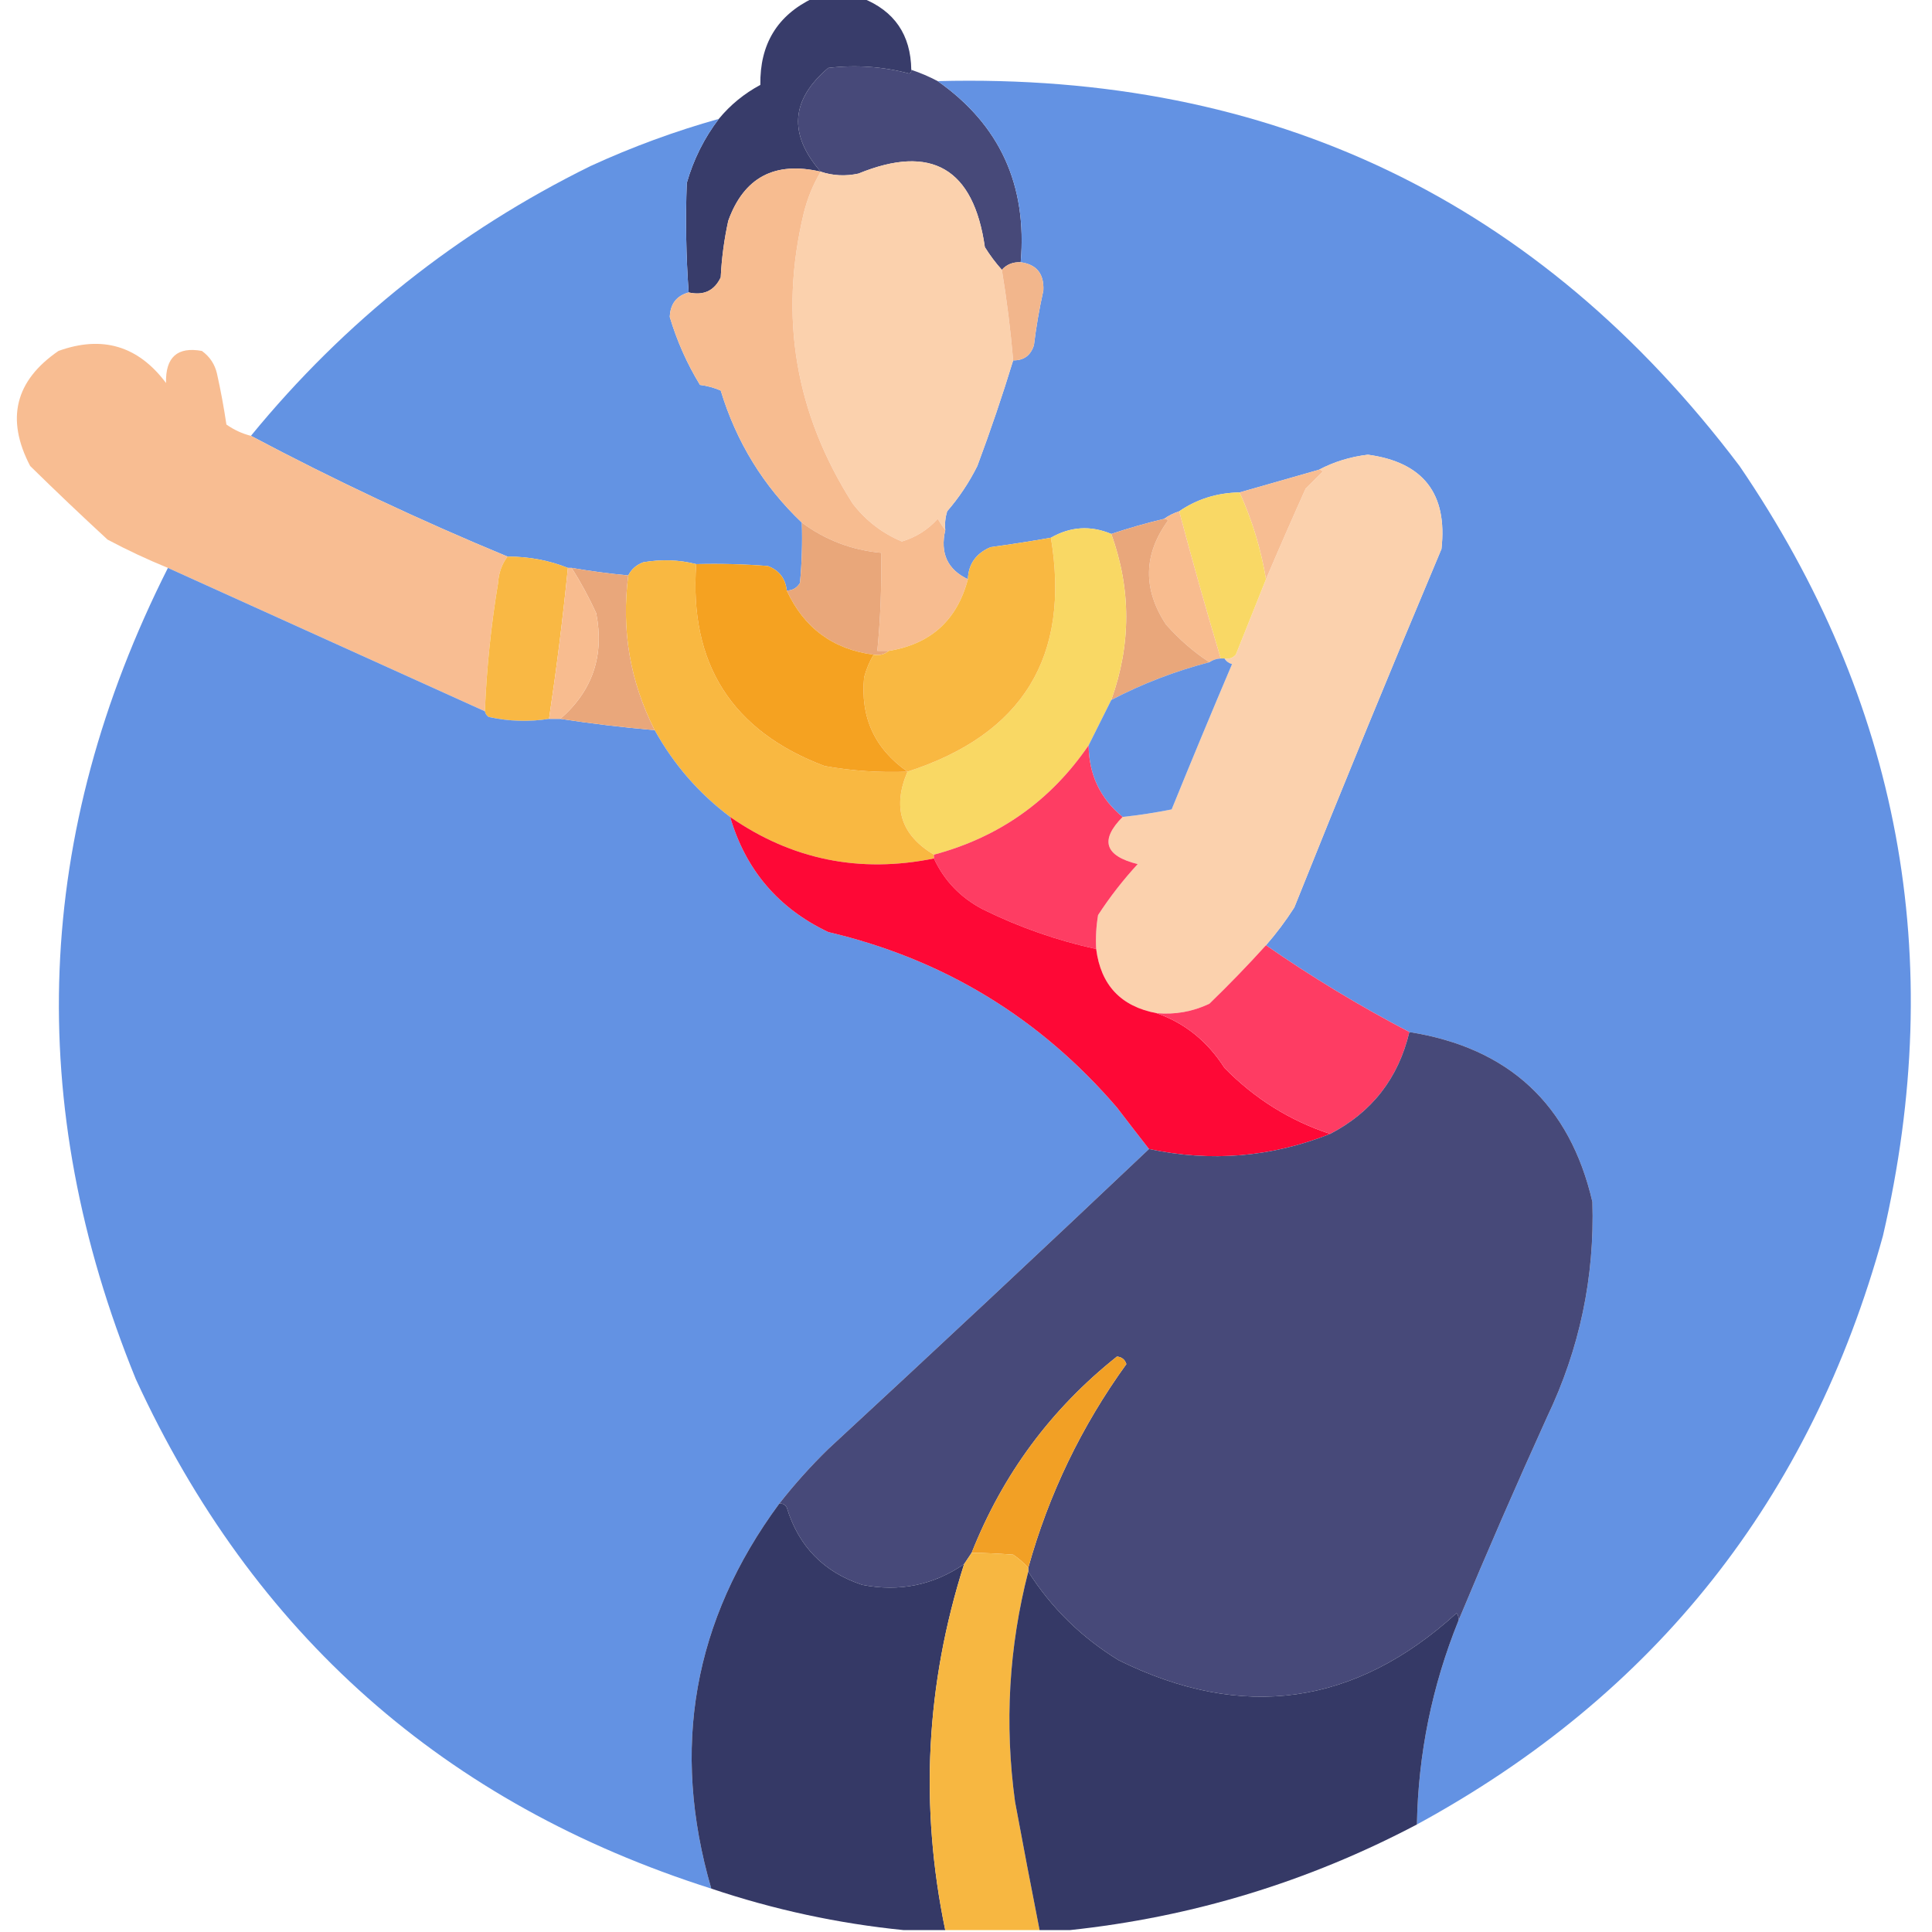
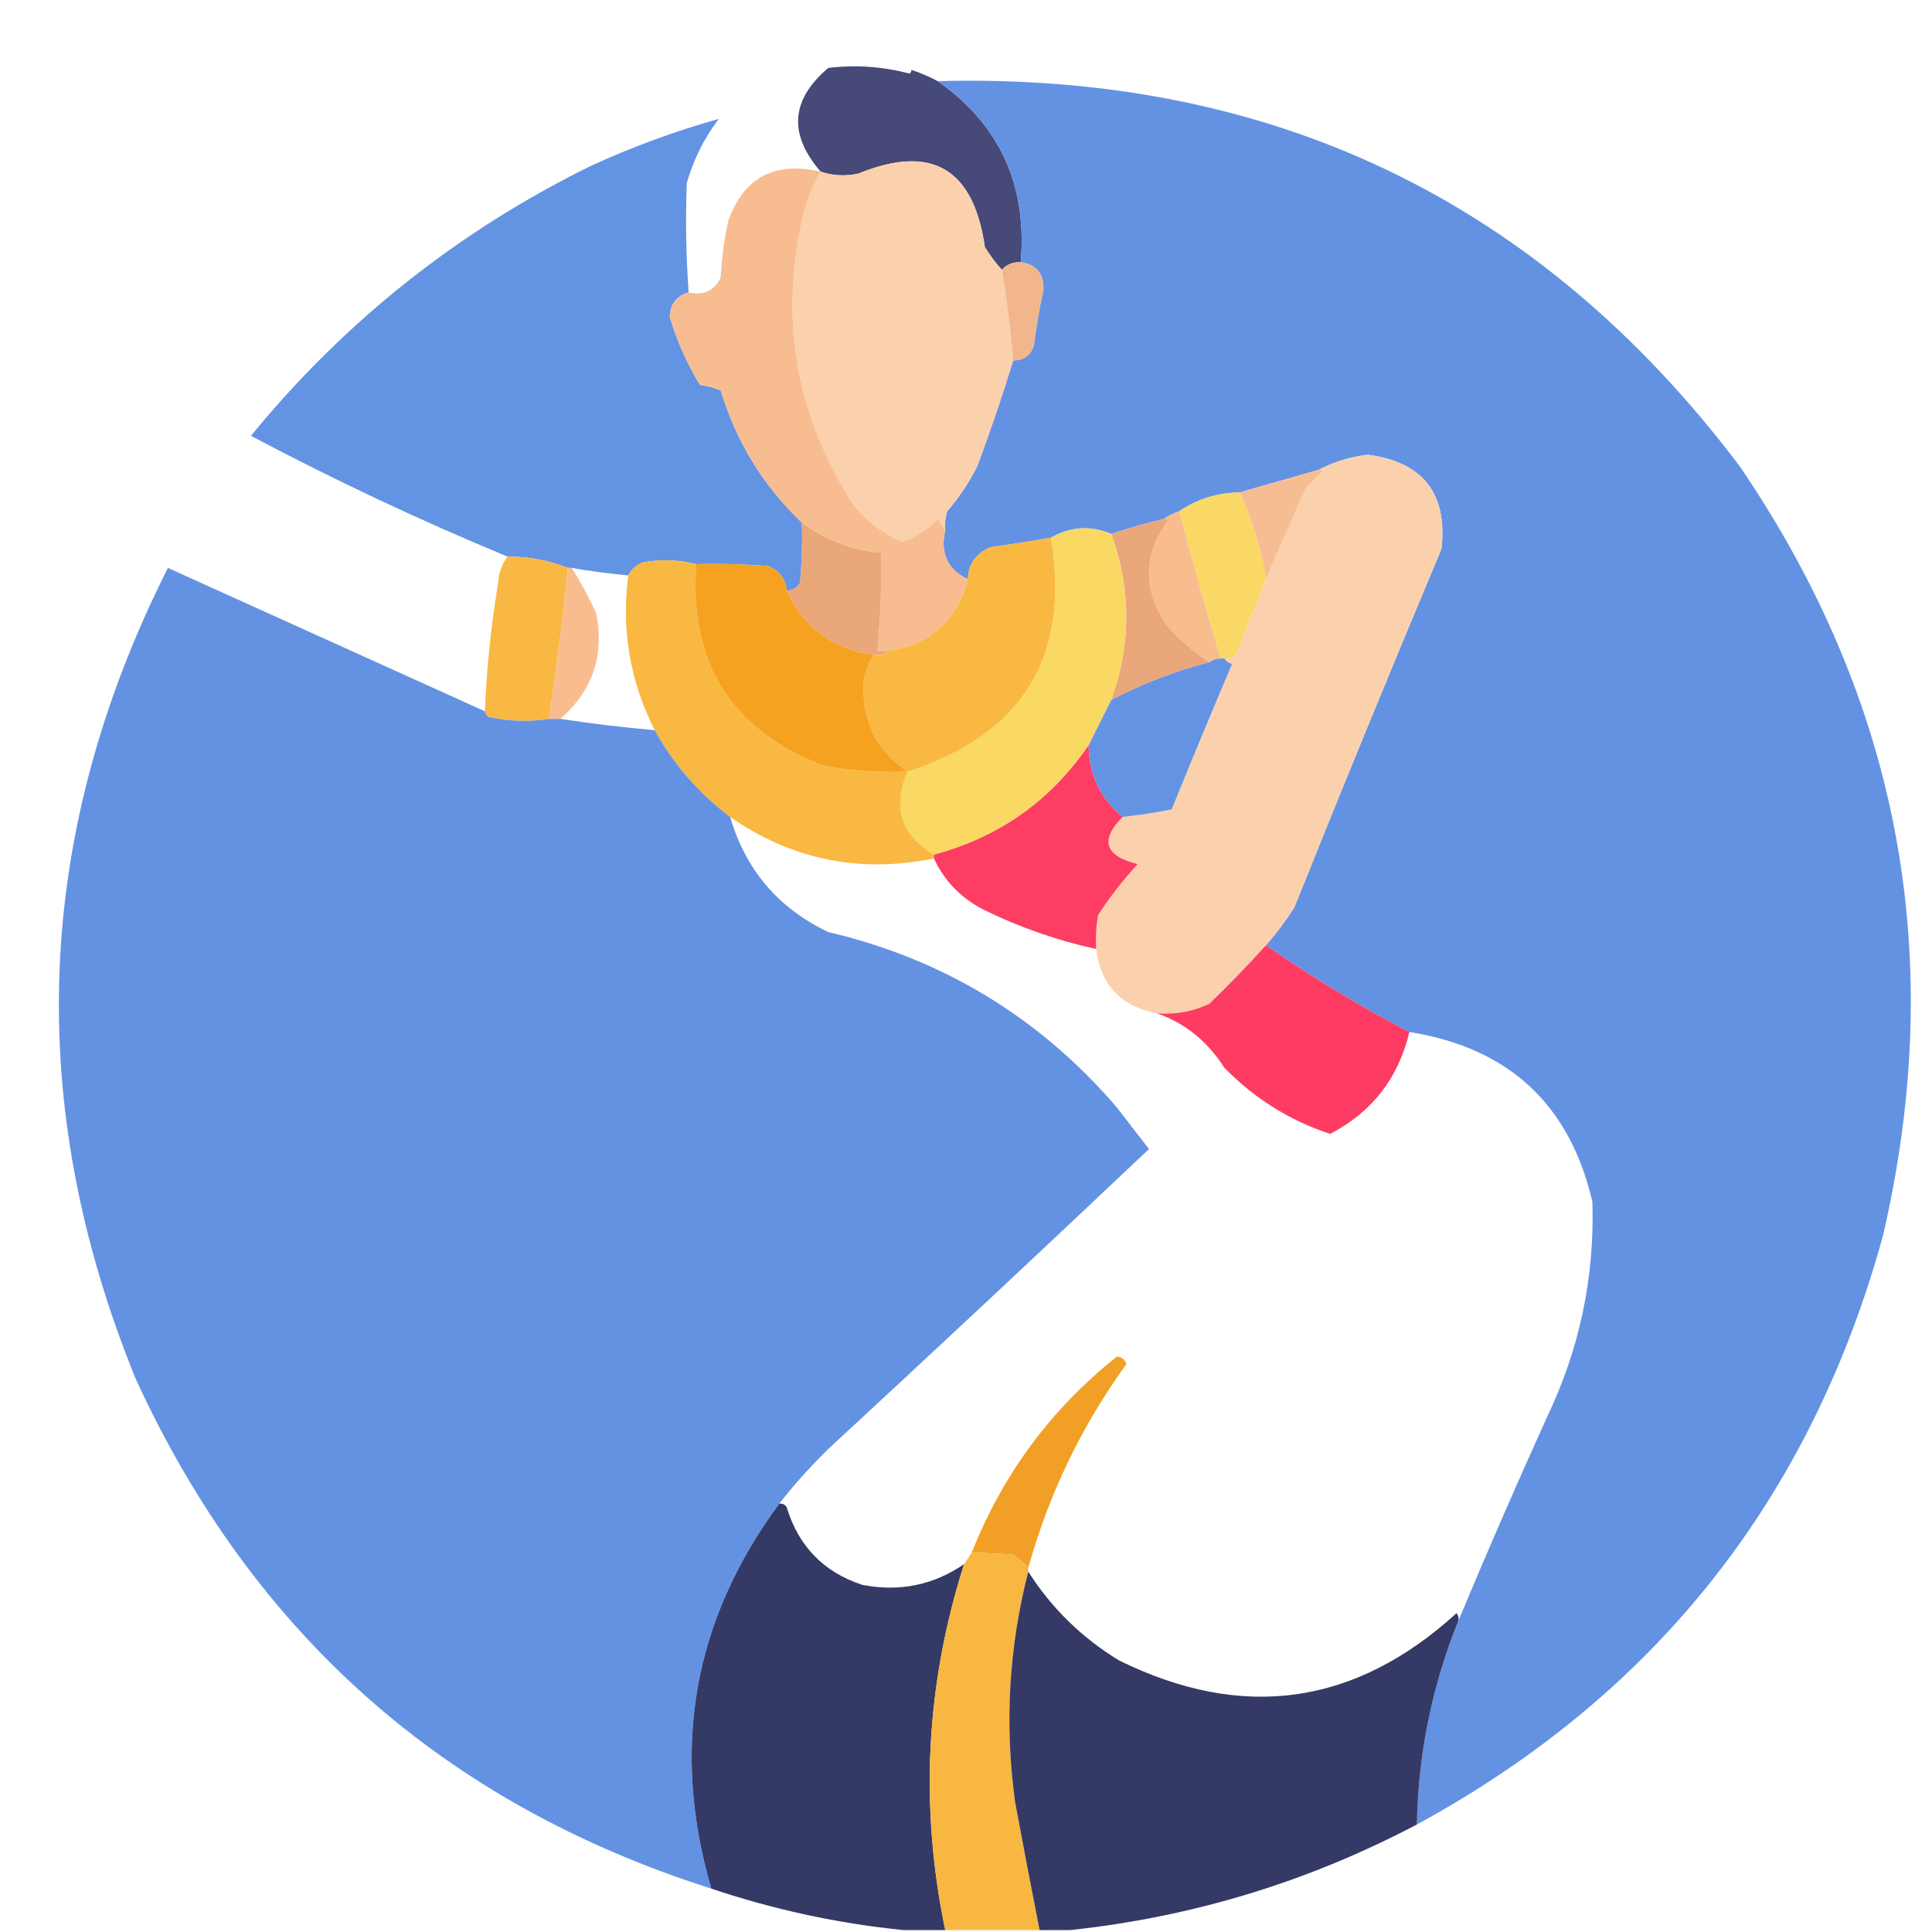
<svg xmlns="http://www.w3.org/2000/svg" version="1.1" width="512px" height="512px" style="shape-rendering:geometricPrecision; text-rendering:geometricPrecision; image-rendering:optimizeQuality; fill-rule:evenodd; clip-rule:evenodd">
  <g>
    <path style="opacity:0.998" fill="#474979" d="M 241.5,18.5 C 243.915,19.305 246.249,20.305 248.5,21.5C 264.926,33.035 272.259,49.035 270.5,69.5C 268.447,69.402 266.78,70.069 265.5,71.5C 263.863,69.684 262.363,67.684 261,65.5C 258.011,44.595 246.844,38.095 227.5,46C 224.076,46.747 220.743,46.58 217.5,45.5C 208.886,35.597 209.552,26.43 219.5,18C 226.807,17.131 233.973,17.631 241,19.5C 241.399,19.272 241.565,18.938 241.5,18.5 Z" />
  </g>
  <g>
-     <path style="opacity:1" fill="#383c6a" d="M 215.5,-0.5 C 219.833,-0.5 224.167,-0.5 228.5,-0.5C 237.036,2.89 241.369,9.224 241.5,18.5C 241.565,18.938 241.399,19.272 241,19.5C 233.973,17.631 226.807,17.131 219.5,18C 209.552,26.43 208.886,35.597 217.5,45.5C 205.312,42.673 197.145,47.006 193,58.5C 191.915,63.437 191.248,68.437 191,73.5C 189.323,77.051 186.49,78.385 182.5,77.5C 181.804,67.838 181.637,58.171 182,48.5C 183.792,42.249 186.626,36.582 190.5,31.5C 193.545,27.802 197.212,24.802 201.5,22.5C 201.336,11.707 206.003,4.041 215.5,-0.5 Z" />
-   </g>
+     </g>
  <g>
    <path style="opacity:0.996" fill="#6392e3" d="M 248.5,21.5 C 337.078,19.21 407.911,53.21 461,123.5C 503.46,185.81 516.127,253.81 499,327.5C 479.841,397.134 438.675,449.134 375.5,483.5C 375.836,464.818 379.503,446.818 386.5,429.5C 394.002,411.483 401.835,393.483 410,375.5C 418.617,357.464 422.617,338.464 422,318.5C 416.008,292.679 399.841,277.679 373.5,273.5C 360.285,266.593 347.619,258.926 335.5,250.5C 338.234,247.375 340.734,244.042 343,240.5C 355.724,208.719 368.724,177.053 382,145.5C 383.657,130.818 377.157,122.485 362.5,120.5C 357.826,121.06 353.492,122.394 349.5,124.5C 342.501,126.5 335.501,128.5 328.5,130.5C 322.552,130.596 317.218,132.263 312.5,135.5C 311.005,135.989 309.671,136.655 308.5,137.5C 303.776,138.63 299.109,139.964 294.5,141.5C 289.019,139.201 283.686,139.534 278.5,142.5C 273.197,143.439 267.863,144.273 262.5,145C 258.639,146.669 256.639,149.502 256.5,153.5C 251.095,150.945 249.095,146.611 250.5,140.5C 250.34,138.801 250.506,137.134 251,135.5C 254.163,131.844 256.829,127.844 259,123.5C 262.497,114.133 265.663,104.8 268.5,95.5C 271.292,95.548 273.125,94.215 274,91.5C 274.595,86.623 275.428,81.789 276.5,77C 276.722,72.571 274.722,70.071 270.5,69.5C 272.259,49.035 264.926,33.035 248.5,21.5 Z" />
  </g>
  <g>
    <path style="opacity:0.996" fill="#6393e3" d="M 190.5,31.5 C 186.626,36.582 183.792,42.249 182,48.5C 181.637,58.171 181.804,67.838 182.5,77.5C 179.296,78.378 177.63,80.545 177.5,84C 179.399,90.371 182.065,96.371 185.5,102C 187.433,102.251 189.266,102.751 191,103.5C 195.142,117.136 202.309,128.803 212.5,138.5C 212.666,143.844 212.499,149.177 212,154.5C 211.184,155.823 210.017,156.489 208.5,156.5C 208.16,153.325 206.493,151.159 203.5,150C 197.175,149.5 190.842,149.334 184.5,149.5C 180.019,148.352 175.352,148.185 170.5,149C 168.65,149.69 167.316,150.856 166.5,152.5C 161.47,152.02 156.47,151.353 151.5,150.5C 151.167,150.5 150.833,150.5 150.5,150.5C 145.475,148.496 140.142,147.496 134.5,147.5C 111.25,137.873 88.584,127.206 66.5,115.5C 91.344,85.154 121.344,61.32 156.5,44C 167.523,38.937 178.856,34.771 190.5,31.5 Z" />
  </g>
  <g>
    <path style="opacity:1" fill="#fbd1ad" d="M 265.5,71.5 C 266.831,79.592 267.831,87.592 268.5,95.5C 265.663,104.8 262.497,114.133 259,123.5C 256.829,127.844 254.163,131.844 251,135.5C 250.506,137.134 250.34,138.801 250.5,140.5C 249.842,139.602 249.176,138.602 248.5,137.5C 245.908,140.381 242.741,142.381 239,143.5C 233.823,141.33 229.489,137.997 226,133.5C 210.737,109.586 206.403,83.92 213,56.5C 213.972,52.564 215.472,48.897 217.5,45.5C 220.743,46.58 224.076,46.747 227.5,46C 246.844,38.095 258.011,44.595 261,65.5C 262.363,67.684 263.863,69.684 265.5,71.5 Z" />
  </g>
  <g>
    <path style="opacity:1" fill="#f7bc90" d="M 217.5,45.5 C 215.472,48.897 213.972,52.564 213,56.5C 206.403,83.92 210.737,109.586 226,133.5C 229.489,137.997 233.823,141.33 239,143.5C 242.741,142.381 245.908,140.381 248.5,137.5C 249.176,138.602 249.842,139.602 250.5,140.5C 249.095,146.611 251.095,150.945 256.5,153.5C 253.634,164.364 246.634,170.697 235.5,172.5C 234.5,172.5 233.5,172.5 232.5,172.5C 233.34,163.862 233.673,155.195 233.5,146.5C 225.737,145.783 218.737,143.116 212.5,138.5C 202.309,128.803 195.142,117.136 191,103.5C 189.266,102.751 187.433,102.251 185.5,102C 182.065,96.371 179.399,90.371 177.5,84C 177.63,80.545 179.296,78.378 182.5,77.5C 186.49,78.385 189.323,77.051 191,73.5C 191.248,68.437 191.915,63.437 193,58.5C 197.145,47.006 205.312,42.673 217.5,45.5 Z" />
  </g>
  <g>
    <path style="opacity:1" fill="#f2b68c" d="M 270.5,69.5 C 274.722,70.071 276.722,72.571 276.5,77C 275.428,81.789 274.595,86.623 274,91.5C 273.125,94.215 271.292,95.548 268.5,95.5C 267.831,87.592 266.831,79.592 265.5,71.5C 266.78,70.069 268.447,69.402 270.5,69.5 Z" />
  </g>
  <g>
-     <path style="opacity:0.992" fill="#f8bc91" d="M 66.5,115.5 C 88.584,127.206 111.25,137.873 134.5,147.5C 133.001,149.49 132.168,151.823 132,154.5C 130.13,165.758 128.963,177.092 128.5,188.5C 100.504,175.836 72.504,163.169 44.5,150.5C 39.037,148.268 33.704,145.768 28.5,143C 21.571,136.615 14.738,130.115 8,123.5C 1.488,111.061 3.988,100.895 15.5,93C 27.117,88.813 36.617,91.646 44,101.5C 43.83,94.66 46.997,91.827 53.5,93C 55.584,94.501 56.917,96.501 57.5,99C 58.494,103.465 59.328,107.965 60,112.5C 61.993,113.914 64.16,114.914 66.5,115.5 Z" />
-   </g>
+     </g>
  <g>
    <path style="opacity:1" fill="#fbd1ad" d="M 335.5,250.5 C 330.676,255.825 325.676,260.991 320.5,266C 316.078,268.104 311.412,268.937 306.5,268.5C 297.056,266.722 291.722,261.055 290.5,251.5C 290.335,248.482 290.502,245.482 291,242.5C 294.118,237.714 297.618,233.214 301.5,229C 292.754,226.818 291.42,222.652 297.5,216.5C 301.851,216.031 306.184,215.364 310.5,214.5C 315.74,201.609 321.073,188.776 326.5,176C 325.584,175.722 324.918,175.222 324.5,174.5C 325.675,174.719 326.675,174.386 327.5,173.5C 330.18,166.812 332.846,160.145 335.5,153.5C 338.879,145.56 342.379,137.56 346,129.5C 347.5,128 349,126.5 350.5,125C 350.272,124.601 349.938,124.435 349.5,124.5C 353.492,122.394 357.826,121.06 362.5,120.5C 377.157,122.485 383.657,130.818 382,145.5C 368.724,177.053 355.724,208.719 343,240.5C 340.734,244.042 338.234,247.375 335.5,250.5 Z" />
  </g>
  <g>
    <path style="opacity:1" fill="#f7bd92" d="M 349.5,124.5 C 349.938,124.435 350.272,124.601 350.5,125C 349,126.5 347.5,128 346,129.5C 342.379,137.56 338.879,145.56 335.5,153.5C 334.17,145.513 331.837,137.846 328.5,130.5C 335.501,128.5 342.501,126.5 349.5,124.5 Z" />
  </g>
  <g>
    <path style="opacity:1" fill="#f9d865" d="M 328.5,130.5 C 331.837,137.846 334.17,145.513 335.5,153.5C 332.846,160.145 330.18,166.812 327.5,173.5C 326.675,174.386 325.675,174.719 324.5,174.5C 324.167,174.5 323.833,174.5 323.5,174.5C 319.628,161.552 315.962,148.552 312.5,135.5C 317.218,132.263 322.552,130.596 328.5,130.5 Z" />
  </g>
  <g>
    <path style="opacity:1" fill="#f8bc8f" d="M 312.5,135.5 C 315.962,148.552 319.628,161.552 323.5,174.5C 322.391,174.557 321.391,174.89 320.5,175.5C 316.343,172.792 312.51,169.459 309,165.5C 302.839,156.127 303.005,146.96 309.5,138C 309.272,137.601 308.938,137.435 308.5,137.5C 309.671,136.655 311.005,135.989 312.5,135.5 Z" />
  </g>
  <g>
    <path style="opacity:1" fill="#e9a77a" d="M 212.5,138.5 C 218.737,143.116 225.737,145.783 233.5,146.5C 233.673,155.195 233.34,163.862 232.5,172.5C 233.5,172.5 234.5,172.5 235.5,172.5C 234.432,173.434 233.099,173.768 231.5,173.5C 220.733,172.07 213.066,166.404 208.5,156.5C 210.017,156.489 211.184,155.823 212,154.5C 212.499,149.177 212.666,143.844 212.5,138.5 Z" />
  </g>
  <g>
    <path style="opacity:1" fill="#e9a77b" d="M 308.5,137.5 C 308.938,137.435 309.272,137.601 309.5,138C 303.005,146.96 302.839,156.127 309,165.5C 312.51,169.459 316.343,172.792 320.5,175.5C 311.392,177.866 302.725,181.2 294.5,185.5C 299.773,170.771 299.773,156.105 294.5,141.5C 299.109,139.964 303.776,138.63 308.5,137.5 Z" />
  </g>
  <g>
    <path style="opacity:1" fill="#f9d864" d="M 294.5,141.5 C 299.773,156.105 299.773,170.771 294.5,185.5C 292.487,189.527 290.487,193.527 288.5,197.5C 278.446,212.213 264.779,221.88 247.5,226.5C 238.769,221.303 236.435,213.97 240.5,204.5C 271.061,194.639 283.728,173.972 278.5,142.5C 283.686,139.534 289.019,139.201 294.5,141.5 Z" />
  </g>
  <g>
    <path style="opacity:1" fill="#f9b841" d="M 278.5,142.5 C 283.728,173.972 271.061,194.639 240.5,204.5C 231.81,198.45 227.976,190.116 229,179.5C 229.573,177.359 230.406,175.359 231.5,173.5C 233.099,173.768 234.432,173.434 235.5,172.5C 246.634,170.697 253.634,164.364 256.5,153.5C 256.639,149.502 258.639,146.669 262.5,145C 267.863,144.273 273.197,143.439 278.5,142.5 Z" />
  </g>
  <g>
    <path style="opacity:1" fill="#f9b844" d="M 134.5,147.5 C 140.142,147.496 145.475,148.496 150.5,150.5C 149.157,163.91 147.49,177.243 145.5,190.5C 140.223,191.351 134.89,191.184 129.5,190C 128.944,189.617 128.611,189.117 128.5,188.5C 128.963,177.092 130.13,165.758 132,154.5C 132.168,151.823 133.001,149.49 134.5,147.5 Z" />
  </g>
  <g>
    <path style="opacity:1" fill="#f9b841" d="M 184.5,149.5 C 182.593,175.871 193.926,193.704 218.5,203C 225.771,204.3 233.104,204.8 240.5,204.5C 236.435,213.97 238.769,221.303 247.5,226.5C 247.5,226.833 247.5,227.167 247.5,227.5C 227.824,231.499 209.824,227.832 193.5,216.5C 185.211,210.264 178.544,202.597 173.5,193.5C 166.955,180.564 164.622,166.898 166.5,152.5C 167.316,150.856 168.65,149.69 170.5,149C 175.352,148.185 180.019,148.352 184.5,149.5 Z" />
  </g>
  <g>
    <path style="opacity:1" fill="#f5a221" d="M 184.5,149.5 C 190.842,149.334 197.175,149.5 203.5,150C 206.493,151.159 208.16,153.325 208.5,156.5C 213.066,166.404 220.733,172.07 231.5,173.5C 230.406,175.359 229.573,177.359 229,179.5C 227.976,190.116 231.81,198.45 240.5,204.5C 233.104,204.8 225.771,204.3 218.5,203C 193.926,193.704 182.593,175.871 184.5,149.5 Z" />
  </g>
  <g>
    <path style="opacity:0.998" fill="#6392e3" d="M 44.5,150.5 C 72.504,163.169 100.504,175.836 128.5,188.5C 128.611,189.117 128.944,189.617 129.5,190C 134.89,191.184 140.223,191.351 145.5,190.5C 146.5,190.5 147.5,190.5 148.5,190.5C 156.757,191.774 165.09,192.774 173.5,193.5C 178.544,202.597 185.211,210.264 193.5,216.5C 197.608,230.546 206.274,240.713 219.5,247C 250.053,254.193 275.553,269.693 296,293.5C 298.853,297.235 301.687,300.902 304.5,304.5C 276.364,331.134 248.031,357.634 219.5,384C 214.808,388.582 210.474,393.416 206.5,398.5C 183.7,429.407 177.7,463.407 188.5,500.5C 117.877,478.054 67.044,433.054 36,365.5C 6.22,292.489 9.054,220.823 44.5,150.5 Z" />
  </g>
  <g>
-     <path style="opacity:1" fill="#e9a77b" d="M 151.5,150.5 C 156.47,151.353 161.47,152.02 166.5,152.5C 164.622,166.898 166.955,180.564 173.5,193.5C 165.09,192.774 156.757,191.774 148.5,190.5C 157.039,183.068 160.206,173.735 158,162.5C 156.077,158.318 153.911,154.318 151.5,150.5 Z" />
-   </g>
+     </g>
  <g>
    <path style="opacity:1" fill="#f8bc8f" d="M 150.5,150.5 C 150.833,150.5 151.167,150.5 151.5,150.5C 153.911,154.318 156.077,158.318 158,162.5C 160.206,173.735 157.039,183.068 148.5,190.5C 147.5,190.5 146.5,190.5 145.5,190.5C 147.49,177.243 149.157,163.91 150.5,150.5 Z" />
  </g>
  <g>
    <path style="opacity:1" fill="#6593e3" d="M 323.5,174.5 C 323.833,174.5 324.167,174.5 324.5,174.5C 324.918,175.222 325.584,175.722 326.5,176C 321.073,188.776 315.74,201.609 310.5,214.5C 306.184,215.364 301.851,216.031 297.5,216.5C 291.555,211.608 288.555,205.275 288.5,197.5C 290.487,193.527 292.487,189.527 294.5,185.5C 302.725,181.2 311.392,177.866 320.5,175.5C 321.391,174.89 322.391,174.557 323.5,174.5 Z" />
  </g>
  <g>
    <path style="opacity:1" fill="#fe3d63" d="M 288.5,197.5 C 288.555,205.275 291.555,211.608 297.5,216.5C 291.42,222.652 292.754,226.818 301.5,229C 297.618,233.214 294.118,237.714 291,242.5C 290.502,245.482 290.335,248.482 290.5,251.5C 280.091,249.229 270.091,245.729 260.5,241C 254.563,237.899 250.23,233.399 247.5,227.5C 247.5,227.167 247.5,226.833 247.5,226.5C 264.779,221.88 278.446,212.213 288.5,197.5 Z" />
  </g>
  <g>
-     <path style="opacity:1" fill="#fe0836" d="M 193.5,216.5 C 209.824,227.832 227.824,231.499 247.5,227.5C 250.23,233.399 254.563,237.899 260.5,241C 270.091,245.729 280.091,249.229 290.5,251.5C 291.722,261.055 297.056,266.722 306.5,268.5C 313.972,271.101 319.972,275.934 324.5,283C 332.495,291.154 341.828,296.988 352.5,300.5C 336.903,306.68 320.903,308.013 304.5,304.5C 301.687,300.902 298.853,297.235 296,293.5C 275.553,269.693 250.053,254.193 219.5,247C 206.274,240.713 197.608,230.546 193.5,216.5 Z" />
-   </g>
+     </g>
  <g>
    <path style="opacity:1" fill="#fe3c63" d="M 335.5,250.5 C 347.619,258.926 360.285,266.593 373.5,273.5C 370.575,285.748 363.575,294.748 352.5,300.5C 341.828,296.988 332.495,291.154 324.5,283C 319.972,275.934 313.972,271.101 306.5,268.5C 311.412,268.937 316.078,268.104 320.5,266C 325.676,260.991 330.676,255.825 335.5,250.5 Z" />
  </g>
  <g>
-     <path style="opacity:1" fill="#474979" d="M 373.5,273.5 C 399.841,277.679 416.008,292.679 422,318.5C 422.617,338.464 418.617,357.464 410,375.5C 401.835,393.483 394.002,411.483 386.5,429.5C 386.631,428.761 386.464,428.094 386,427.5C 359.104,452.007 329.271,456.174 296.5,440C 286.642,433.974 278.642,426.141 272.5,416.5C 272.5,416.167 272.5,415.833 272.5,415.5C 277.924,395.984 286.591,377.984 298.5,361.5C 298.113,360.28 297.28,359.613 296,359.5C 278.557,373.372 265.724,390.705 257.5,411.5C 256.833,412.5 256.167,413.5 255.5,414.5C 247.362,420.088 238.362,421.921 228.5,420C 218.299,416.632 211.632,409.799 208.5,399.5C 208.043,398.702 207.376,398.369 206.5,398.5C 210.474,393.416 214.808,388.582 219.5,384C 248.031,357.634 276.364,331.134 304.5,304.5C 320.903,308.013 336.903,306.68 352.5,300.5C 363.575,294.748 370.575,285.748 373.5,273.5 Z" />
-   </g>
+     </g>
  <g>
    <path style="opacity:1" fill="#f2a025" d="M 272.5,415.5 C 271.36,414.199 270.027,413.032 268.5,412C 264.596,411.712 260.929,411.546 257.5,411.5C 265.724,390.705 278.557,373.372 296,359.5C 297.28,359.613 298.113,360.28 298.5,361.5C 286.591,377.984 277.924,395.984 272.5,415.5 Z" />
  </g>
  <g>
    <path style="opacity:1" fill="#353966" d="M 206.5,398.5 C 207.376,398.369 208.043,398.702 208.5,399.5C 211.632,409.799 218.299,416.632 228.5,420C 238.362,421.921 247.362,420.088 255.5,414.5C 245.35,446.344 243.683,478.677 250.5,511.5C 246.833,511.5 243.167,511.5 239.5,511.5C 222.101,509.753 205.101,506.087 188.5,500.5C 177.7,463.407 183.7,429.407 206.5,398.5 Z" />
  </g>
  <g>
    <path style="opacity:1" fill="#f7b741" d="M 257.5,411.5 C 260.929,411.546 264.596,411.712 268.5,412C 270.027,413.032 271.36,414.199 272.5,415.5C 272.5,415.833 272.5,416.167 272.5,416.5C 267.343,436.536 266.177,456.869 269,477.5C 271.105,488.86 273.272,500.193 275.5,511.5C 267.167,511.5 258.833,511.5 250.5,511.5C 243.683,478.677 245.35,446.344 255.5,414.5C 256.167,413.5 256.833,412.5 257.5,411.5 Z" />
  </g>
  <g>
    <path style="opacity:1" fill="#353966" d="M 272.5,416.5 C 278.642,426.141 286.642,433.974 296.5,440C 329.271,456.174 359.104,452.007 386,427.5C 386.464,428.094 386.631,428.761 386.5,429.5C 379.503,446.818 375.836,464.818 375.5,483.5C 346.616,498.721 315.949,508.054 283.5,511.5C 280.833,511.5 278.167,511.5 275.5,511.5C 273.272,500.193 271.105,488.86 269,477.5C 266.177,456.869 267.343,436.536 272.5,416.5 Z" />
  </g>
</svg>